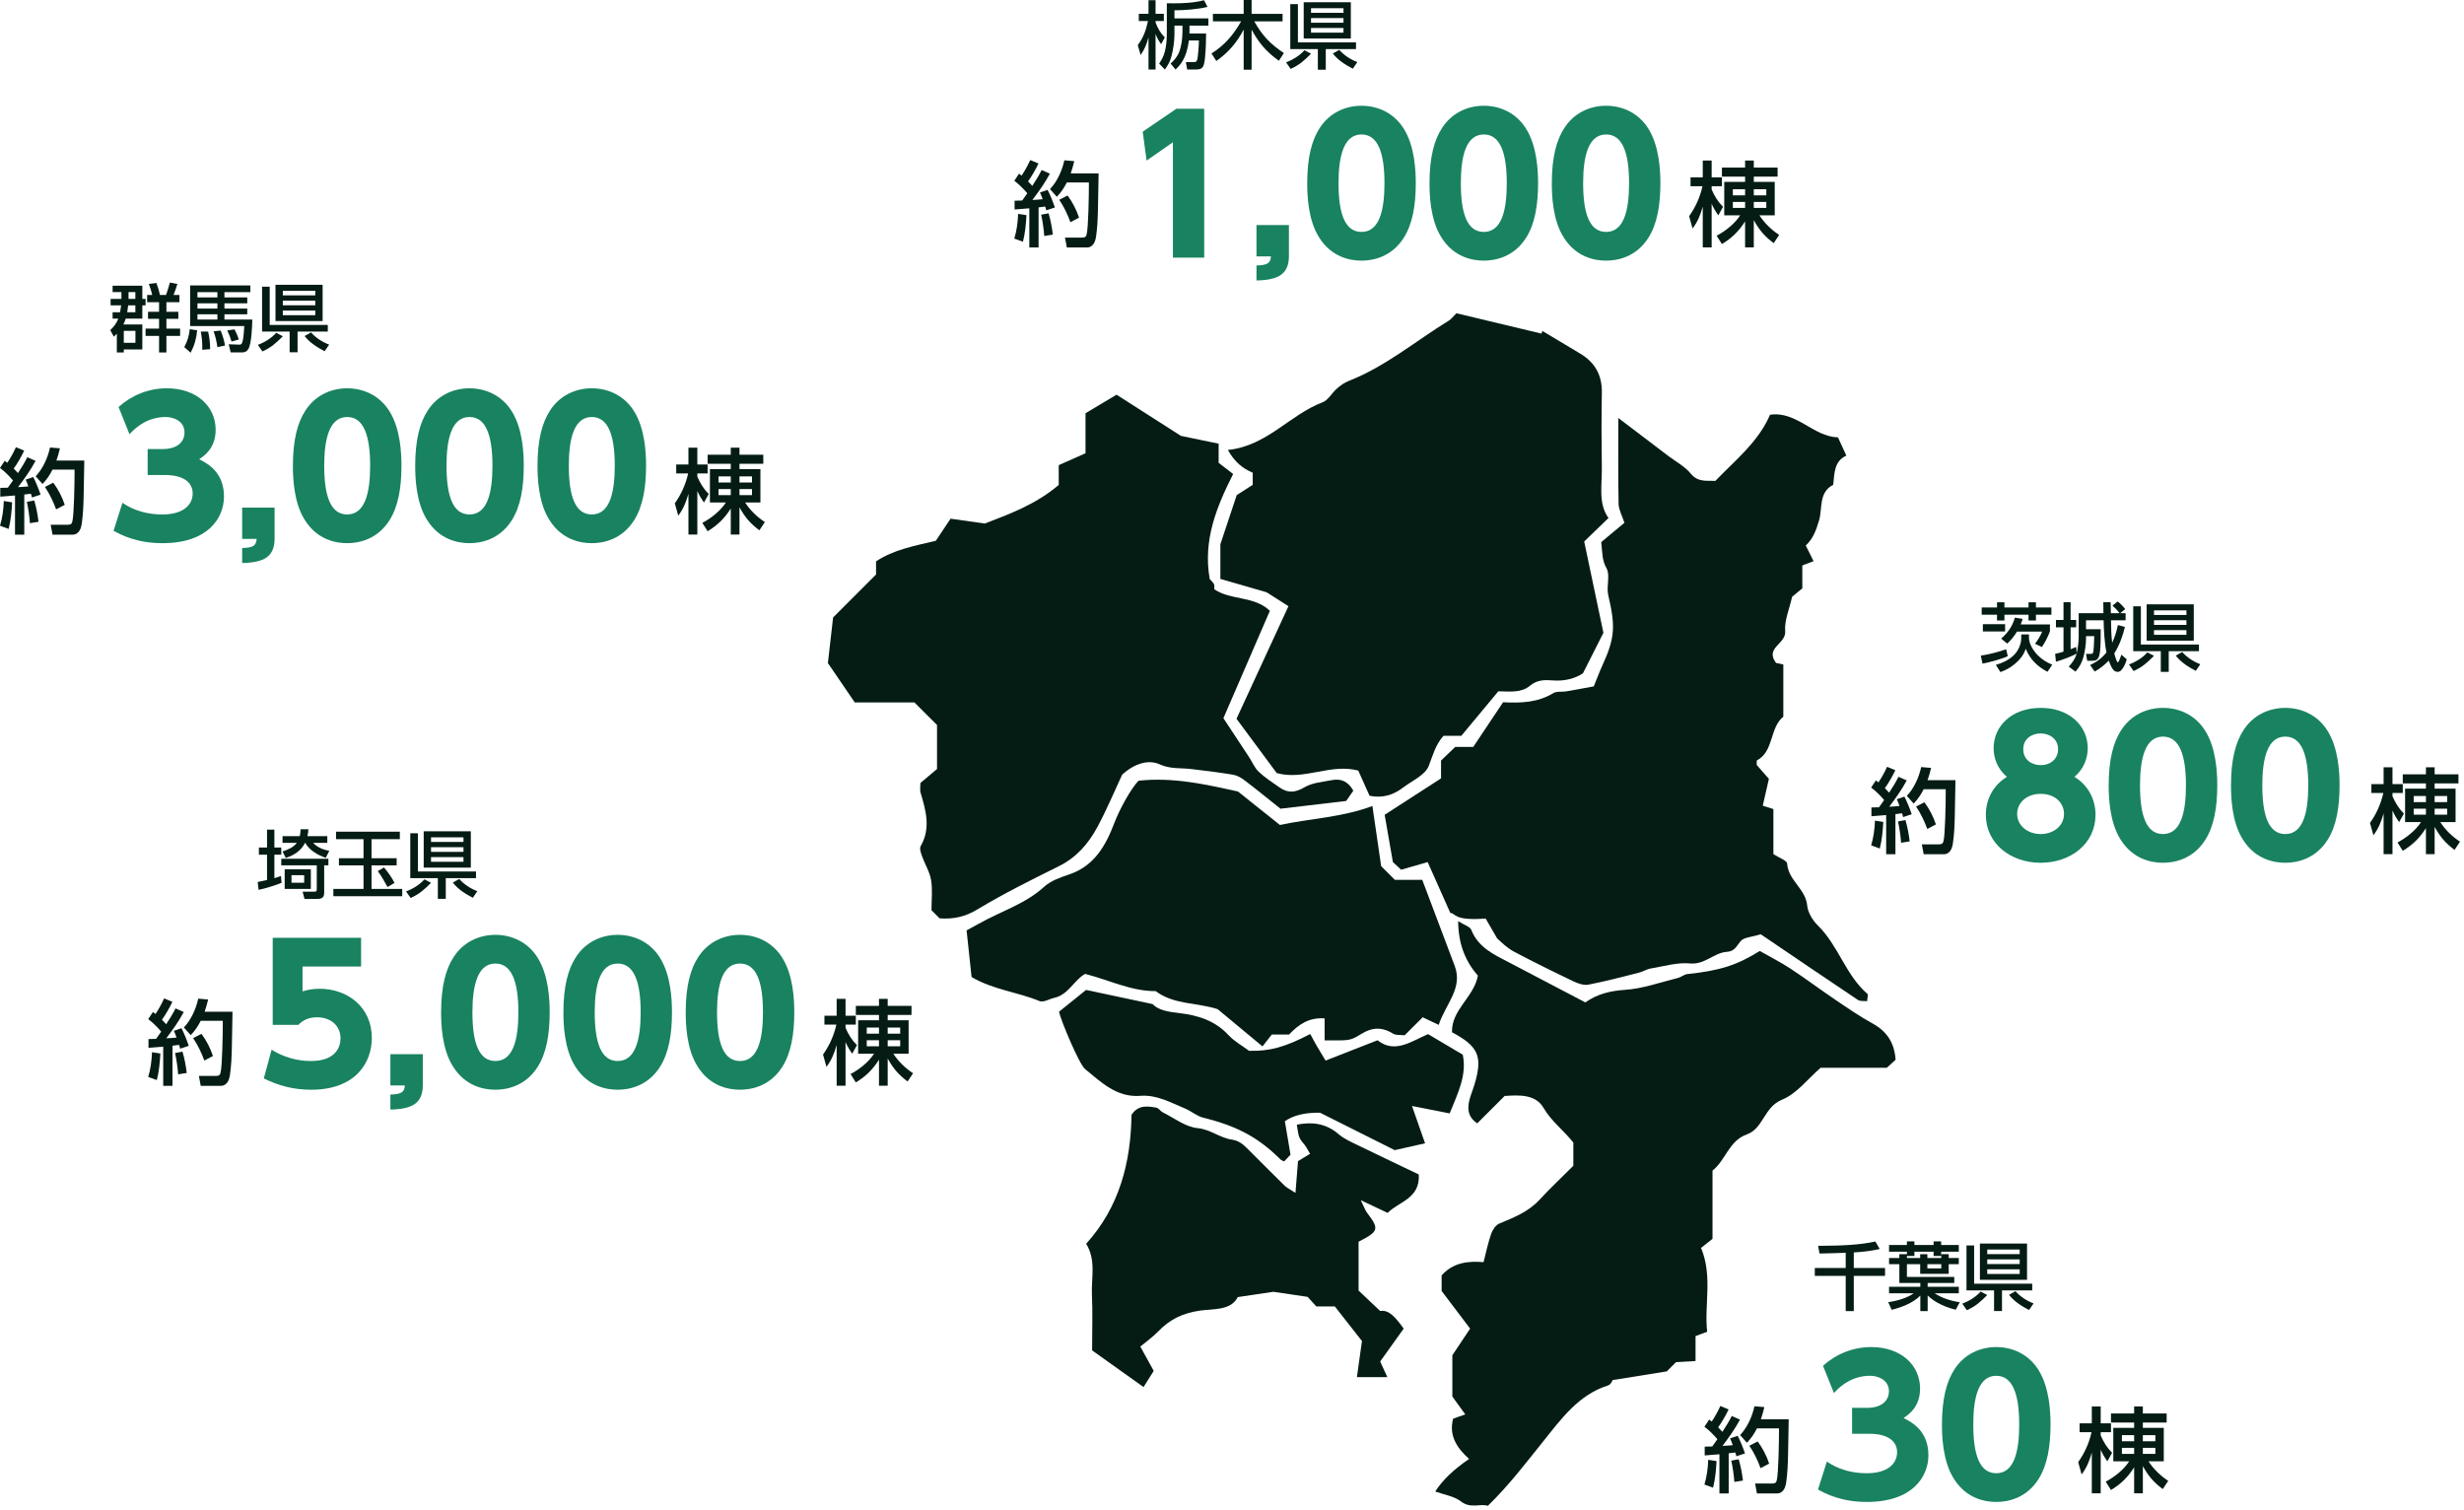
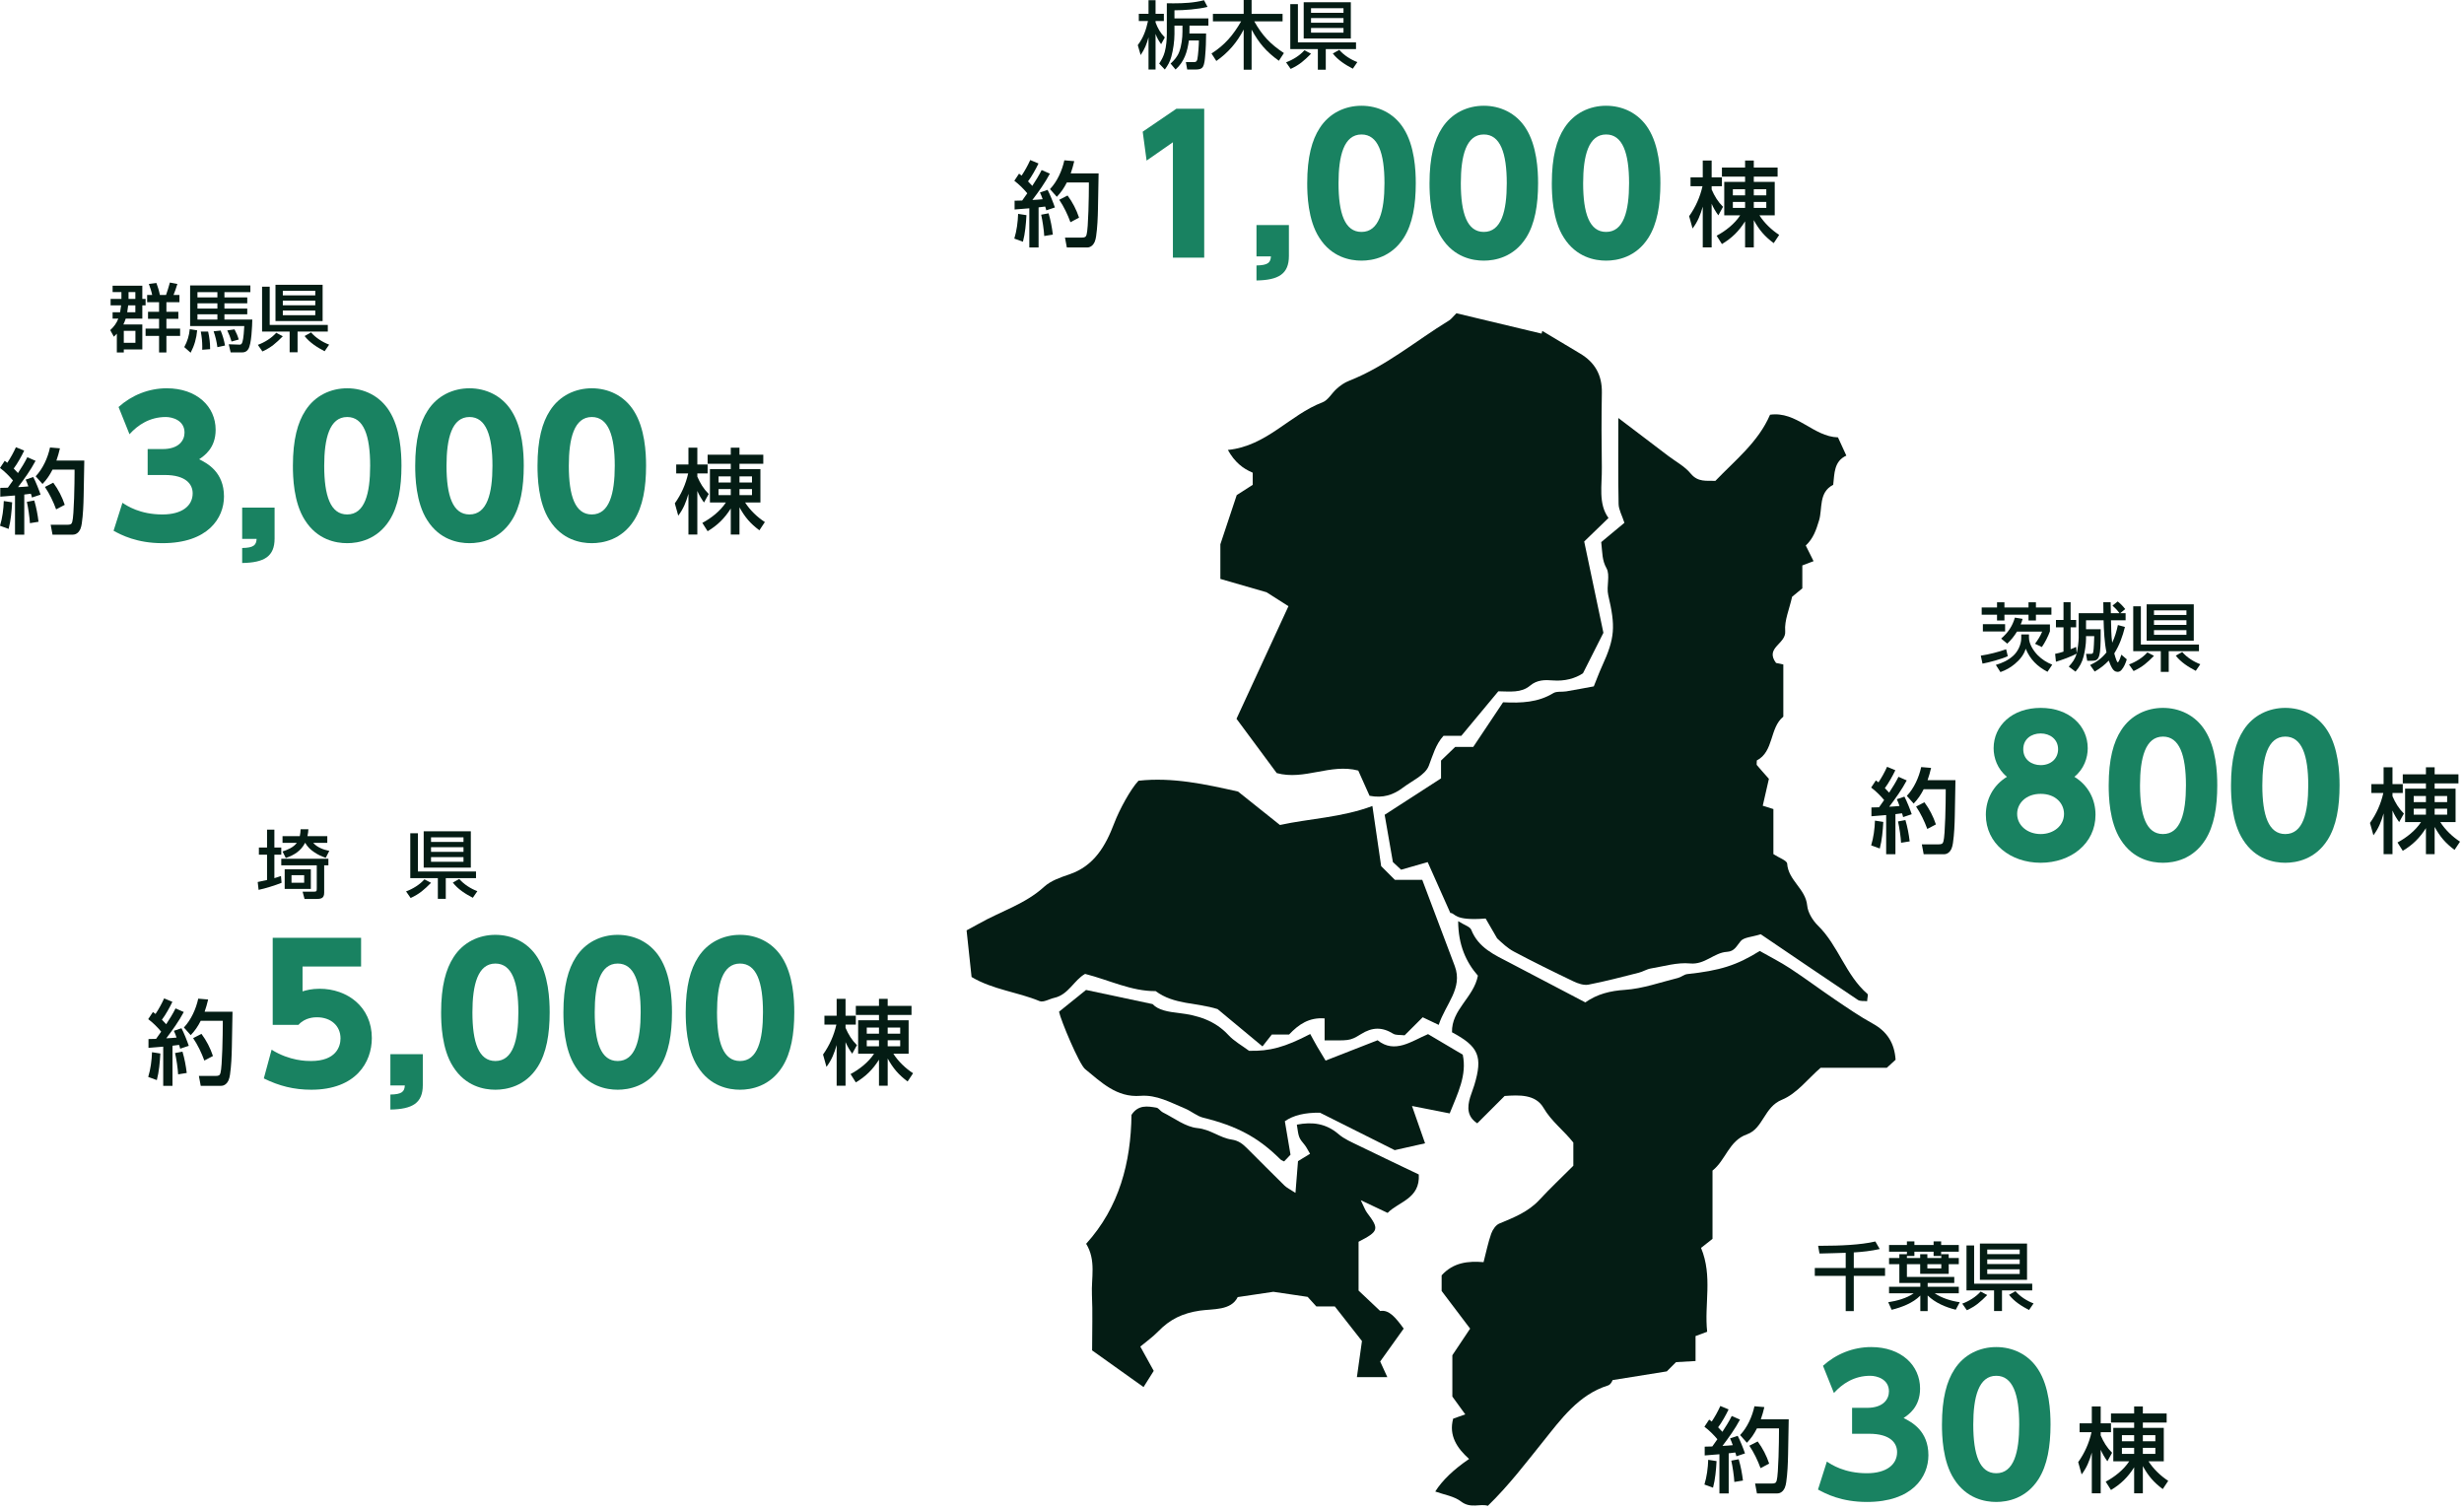
<svg xmlns="http://www.w3.org/2000/svg" width="532" height="326" viewBox="0 0 532 326" fill="none">
  <path d="M91.48 179.48H101.656V187.32H91.48V179.48ZM90.232 188.152H102.776V189.592H96.248V194.056H94.536V189.592H88.584V179.896H90.232V188.152ZM100.072 180.776H93.064V181.768H100.072V180.776ZM100.072 182.904H93.064V183.912H100.072V182.904ZM100.072 185.048H93.064V186.056H100.072V185.048ZM102.088 193.832C100.488 193 98.888 191.992 97.768 190.552L99.16 189.768C100.152 190.92 101.624 191.864 103.064 192.408L102.088 193.832ZM88.664 193.88L87.672 192.456C89.112 191.928 90.632 191 91.64 189.848L93.064 190.6C91.576 192.088 90.6 192.984 88.664 193.88Z" fill="#041C14" />
-   <path d="M72.553 179.56H86.329V181.176H80.217V185.288H85.641V186.84H80.217V191.912H86.841V193.496H71.977V191.912H78.489V186.84H73.177V185.288H78.489V181.176H72.553V179.56ZM82.905 187.288C83.577 188.024 84.777 189.72 85.177 190.616L83.673 191.512C83.017 190.344 82.377 189.144 81.561 188.072L82.905 187.288Z" fill="#041C14" />
  <path d="M64.089 181.976H61.001V180.52H64.729C64.841 179.976 64.889 179.576 64.905 179.032H66.585C66.553 179.576 66.505 179.976 66.377 180.52H70.665V181.976H67.625C68.489 182.952 69.849 183.464 71.097 183.704L70.329 185.208C69.385 184.872 68.633 184.536 67.801 183.96C66.953 183.384 66.425 182.856 65.897 181.976H65.865C64.985 183.704 63.497 184.632 61.705 185.24L61.001 183.832C62.121 183.464 63.353 182.952 64.089 181.976ZM57.657 189.992V184.52H55.897V182.984H57.657V179.128H59.241V182.984H60.729V184.52H59.241V189.592C59.721 189.448 60.201 189.304 60.665 189.128L60.793 190.6C59.449 191.144 57.241 191.832 55.833 192.12L55.641 190.424C56.313 190.296 56.985 190.152 57.657 189.992ZM70.905 185.4V186.824H69.993V192.744C69.993 194.008 69.241 194.088 68.201 194.088H65.753L65.337 192.52H67.561C68.361 192.504 68.393 192.488 68.393 191.768V186.824H60.729V185.4H70.905ZM61.465 191.912V187.672H67.113V191.912H61.465ZM65.673 188.952H62.937V190.584H65.673V188.952Z" fill="#041C14" />
  <path d="M427.48 268.48H437.656V276.32H427.48V268.48ZM426.232 277.152H438.776V278.592H432.248V283.056H430.536V278.592H424.584V268.896H426.232V277.152ZM436.072 269.776H429.064V270.768H436.072V269.776ZM436.072 271.904H429.064V272.912H436.072V271.904ZM436.072 274.048H429.064V275.056H436.072V274.048ZM438.088 282.832C436.488 282 434.888 280.992 433.768 279.552L435.16 278.768C436.152 279.92 437.624 280.864 439.064 281.408L438.088 282.832ZM424.664 282.88L423.672 281.456C425.112 280.928 426.632 280 427.64 278.848L429.064 279.6C427.576 281.088 426.6 281.984 424.664 282.88Z" fill="#041C14" />
  <path d="M411.719 270.784V270.24H407.864V268.8H411.719V268.016H413.336V268.8H417.48V268.016H419.112V268.8H422.92V270.24H419.112V271.168H417.48V270.24H413.336V271.168H411.719V271.6H414.583V270.784H416.135V271.6H419.143V270.784H420.744V271.6H422.92V272.944H420.744V275.024H414.583V272.944H411.719V275.696H421.944V276.992H416.199V277.824H422.92V279.216H417.704C419.288 280.272 421.256 280.88 423.128 281.152L422.264 282.768C420.088 282.24 417.831 281.28 416.199 279.696V283.072H414.615V279.712C413.047 281.328 410.568 282.256 408.424 282.784L407.688 281.152C409.464 280.88 411.719 280.288 413.191 279.216H407.864V277.824H414.615V276.992H410.087V272.944H407.864V271.6H410.087V270.784H411.719ZM419.143 272.944H416.135V273.84H419.143V272.944Z" fill="#041C14" />
  <path d="M398.504 270.48C397.592 270.512 396.728 270.528 395.848 270.56C395.016 270.592 393.976 270.624 393.368 270.624H392.84L392.552 268.96C392.872 268.96 393.224 268.96 393.576 268.96C397.096 268.96 401.768 268.784 404.904 268.032L405.848 269.664C404.008 270.08 402.136 270.288 400.248 270.4V273.76H407V275.456H400.248V283.072H398.504V275.456H391.832V273.76H398.504V270.48Z" fill="#041C14" />
  <path d="M463.48 130.48H473.656V138.32H463.48V130.48ZM462.232 139.152H474.776V140.592H468.248V145.056H466.536V140.592H460.584V130.896H462.232V139.152ZM472.072 131.776H465.064V132.768H472.072V131.776ZM472.072 133.904H465.064V134.912H472.072V133.904ZM472.072 136.048H465.064V137.056H472.072V136.048ZM474.088 144.832C472.488 144 470.888 142.992 469.768 141.552L471.16 140.768C472.152 141.92 473.624 142.864 475.064 143.408L474.088 144.832ZM460.664 144.88L459.672 143.456C461.112 142.928 462.632 142 463.64 140.848L465.064 141.6C463.576 143.088 462.6 143.984 460.664 144.88Z" fill="#041C14" />
  <path d="M448.361 141.104C447.385 141.696 445.049 142.544 443.897 142.864L443.721 141.168C444.377 141.04 444.889 140.896 445.529 140.688V135.44H443.897V133.856H445.529V130.016H447.065V133.856H448.265V135.44H447.065V140.16C447.481 140.016 447.881 139.856 448.265 139.664L448.377 141.04C448.585 140.256 448.809 138.48 448.809 137.68V132.384H454.153C454.137 131.6 454.121 130.816 454.121 130.016H455.705C455.705 130.816 455.737 131.6 455.753 132.384H457.609C457.081 131.664 456.761 131.344 456.105 130.752L457.225 129.856C457.849 130.32 458.377 130.896 458.857 131.504L457.785 132.384H458.937V133.92H455.785C455.833 135.536 455.817 137.168 456.041 138.768C456.633 137.504 456.985 136.304 457.273 134.944L458.793 135.36C458.297 137.36 457.609 139.312 456.489 141.072C456.809 142.24 457.081 142.992 457.241 142.992C457.497 142.992 457.945 141.6 458.025 141.344L459.193 142.352C458.937 143.168 458.617 144 458.041 144.656C457.817 144.912 457.545 145.056 457.209 145.056C456.665 145.056 456.329 144.736 456.057 144.304C455.737 143.776 455.513 143.2 455.305 142.624C454.313 143.632 453.497 144.272 452.265 144.992L451.273 143.584C452.729 142.896 453.801 142.112 454.809 140.848C454.377 138.864 454.233 135.968 454.185 133.92H450.393V135.856H453.561C453.561 137.264 453.577 139.392 453.401 140.752C453.337 141.216 453.241 141.744 452.985 142.144C452.649 142.656 452.153 142.656 451.593 142.656H450.649L450.393 141.168H451.433C451.753 141.168 451.865 141.104 451.945 140.8C452.089 140.256 452.137 138.032 452.169 137.344H450.393V137.968C450.393 139.04 450.153 140.608 449.881 141.664C449.561 142.96 449.001 144.016 448.121 145.008L446.665 143.92C447.465 143.04 448.041 142.272 448.361 141.104Z" fill="#041C14" />
  <path d="M431.176 130.032H432.776V131.152H437.976V130.032H439.576V131.152H442.92V132.72H439.576V133.968H437.976V132.72H432.776V133.968H431.176V132.72H427.864V131.152H431.176V130.032ZM436.28 134.816H442.6V136.304C442.232 137.344 441.496 138.8 440.856 139.696L439.384 138.992C439.976 138.176 440.552 137.312 440.92 136.368H435.48C434.888 137.344 434.216 138.176 433.384 138.96L432.072 137.872C433.544 136.576 434.488 135.232 435.032 133.344L436.696 133.616C436.584 134.032 436.456 134.432 436.28 134.816ZM428.12 134.752H432.92V136.336H428.12V134.752ZM442.072 145.04C439.864 143.888 438.328 142.368 437.368 140.064C436.968 141.408 436.072 142.464 435 143.36C434.04 144.16 433.096 144.672 431.912 145.104L430.92 143.552C432.312 143.136 433.512 142.608 434.632 141.616C435.672 140.704 436.408 139.152 436.408 137.76V136.976H438.072V137.664C438.072 139.024 439.032 140.512 439.96 141.456C440.888 142.384 441.88 143.008 443.096 143.504L442.072 145.04ZM428.04 143.28L427.672 141.552C429.416 141.296 431.48 140.768 433.144 140.176L433.496 141.664C432.36 142.24 429.336 143.056 428.04 143.28Z" fill="#041C14" />
  <path d="M59.48 61.48H69.656V69.32H59.48V61.48ZM58.232 70.152H70.776V71.592H64.248V76.056H62.536V71.592H56.584V61.896H58.232V70.152ZM68.072 62.776H61.064V63.768H68.072V62.776ZM68.072 64.904H61.064V65.912H68.072V64.904ZM68.072 67.048H61.064V68.056H68.072V67.048ZM70.088 75.832C68.488 75 66.888 73.992 65.768 72.552L67.16 71.768C68.152 72.92 69.624 73.864 71.064 74.408L70.088 75.832ZM56.664 75.88L55.672 74.456C57.112 73.928 58.632 73 59.64 71.848L61.064 72.6C59.576 74.088 58.6 74.984 56.664 75.88Z" fill="#041C14" />
  <path d="M54.057 63.08H48.457V64.216H53.385V65.48H48.457V66.616H53.385V67.848H48.457V68.984H54.473C54.441 70.392 54.313 74.312 53.593 75.4C53.273 75.896 52.841 76.088 52.265 76.088H49.801L49.385 74.328L51.705 74.408C51.721 74.408 51.737 74.408 51.753 74.408C52.041 74.408 52.201 74.264 52.345 73.832C52.585 73.08 52.697 71.24 52.745 70.392H41.049V61.624H54.057V63.08ZM46.937 63.08H42.633V64.216H46.937V63.08ZM46.937 65.48H42.633V66.616H46.937V65.48ZM46.937 67.848H42.633V68.984H46.937V67.848ZM42.569 71.32C42.409 73.064 41.977 74.6 41.161 76.152L39.785 74.936C40.457 73.704 40.841 72.456 40.969 71.064L42.569 71.32ZM50.633 71.112C51.033 71.848 51.305 72.488 51.545 73.304L49.993 73.736C49.753 72.888 49.449 72.136 49.065 71.336L50.633 71.112ZM47.641 71.368C48.089 72.44 48.377 73.464 48.585 74.6L46.937 74.952C46.777 73.768 46.521 72.648 46.121 71.528L47.641 71.368ZM44.937 71.592C45.225 72.872 45.369 74.088 45.369 75.384L43.657 75.512C43.673 75.256 43.673 75.08 43.673 74.856C43.673 73.752 43.561 72.696 43.353 71.592H44.937Z" fill="#041C14" />
  <path d="M31.769 63.688H32.857C32.713 62.936 32.409 62.024 32.137 61.304L33.769 61.096C34.089 61.96 34.345 62.776 34.521 63.688H35.849C36.153 62.808 36.441 61.912 36.681 61L38.297 61.304C38.105 61.944 37.721 63.096 37.465 63.688H38.745V65.24H35.929V67.32H38.505V68.84H35.929V70.952H38.889V72.52H35.929V76.104H34.345V72.52H31.433V70.952H34.345V68.84H31.961V67.32H34.345V65.24H31.769V63.688ZM26.217 63.064H24.313V61.688H30.729V64.536H31.433V65.928H30.729V68.792H27.145C27.001 69.24 26.841 69.624 26.633 70.056H30.729V75.448H26.729V76.104H25.225V72.04C25.017 72.264 24.793 72.488 24.585 72.696L23.801 71.272C24.585 70.552 25.161 69.8 25.545 68.792H24.313V67.416H25.929C26.025 66.92 26.089 66.424 26.153 65.928H23.881V64.536H26.217V63.064ZM27.753 63.064V64.536H29.225V63.064H27.753ZM27.673 65.928C27.609 66.424 27.545 66.92 27.465 67.416H29.225V65.928H27.673ZM29.241 71.432H26.729V74.008H29.241V71.432Z" fill="#041C14" />
  <path d="M281.48 0.48H291.656V8.32H281.48V0.48ZM280.232 9.152H292.776V10.592H286.248V15.056H284.536V10.592H278.584V0.896H280.232V9.152ZM290.072 1.776H283.064V2.768H290.072V1.776ZM290.072 3.904H283.064V4.912H290.072V3.904ZM290.072 6.048H283.064V7.056H290.072V6.048ZM292.088 14.832C290.488 14 288.888 12.992 287.768 11.552L289.16 10.768C290.152 11.92 291.624 12.864 293.064 13.408L292.088 14.832ZM278.664 14.88L277.672 13.456C279.112 12.928 280.632 12 281.64 10.848L283.064 11.6C281.576 13.088 280.6 13.984 278.664 14.88Z" fill="#041C14" />
  <path d="M267.976 4.608H261.88V2.992H268.52V0H270.232V2.992H276.92V4.608H270.808C272.536 7.696 274.28 9.52 277.208 11.456L276.12 13.12C273.4 11.168 271.832 9.328 270.232 6.4V15.056H268.52V6.384C267.064 9.184 265.208 11.344 262.616 13.168L261.576 11.552C264.472 9.696 266.264 7.568 267.976 4.608Z" fill="#041C14" />
-   <path d="M256.808 7.232H260.408C260.392 8.848 260.36 10.48 260.2 12.096C260.136 12.816 260.072 13.792 259.72 14.416C259.384 14.976 258.68 15.008 258.104 15.008H256.328L256.04 13.408H257.88C258.264 13.408 258.44 13.152 258.52 12.784C258.696 11.92 258.856 9.616 258.856 8.736H256.696C256.344 11.2 255.72 13.296 253.816 15.008L252.744 13.728C253.56 12.976 254.232 12.208 254.616 11.168C255.096 9.888 255.304 8.208 255.304 6.832V5.536H253.576V7.376C253.576 8.848 253.304 10.784 252.904 12.224C252.616 13.296 252.152 14.128 251.496 15.008L250.28 13.728C250.808 12.912 251.224 12.16 251.48 11.216C251.8 10.032 251.928 8.592 251.928 7.36V0.704C252.408 0.704 252.872 0.72 253.352 0.72C255.56 0.72 257.816 0.608 259.96 0.048L260.712 1.488C258.664 2 255.704 2.224 253.576 2.224V3.968H260.904V5.536H256.824V6.848C256.824 6.976 256.808 7.104 256.808 7.232ZM247.864 4.544H245.88V2.976H247.976V0.048H249.496V2.976H251.288V4.544H249.496V4.848C249.976 6.128 250.52 7.104 251.496 8.08L250.696 9.536C250.104 8.672 249.88 8.32 249.496 7.328V15.008H247.976V8.048C247.56 9.584 247.16 10.56 246.28 11.888L245.656 9.744C246.872 8.128 247.432 6.512 247.864 4.544Z" fill="#041C14" />
+   <path d="M256.808 7.232H260.408C260.392 8.848 260.36 10.48 260.2 12.096C260.136 12.816 260.072 13.792 259.72 14.416C259.384 14.976 258.68 15.008 258.104 15.008H256.328L256.04 13.408H257.88C258.264 13.408 258.44 13.152 258.52 12.784C258.696 11.92 258.856 9.616 258.856 8.736H256.696C256.344 11.2 255.72 13.296 253.816 15.008L252.744 13.728C253.56 12.976 254.232 12.208 254.616 11.168C255.096 9.888 255.304 8.208 255.304 6.832V5.536H253.576V7.376C253.576 8.848 253.304 10.784 252.904 12.224C252.616 13.296 252.152 14.128 251.496 15.008L250.28 13.728C250.808 12.912 251.224 12.16 251.48 11.216C251.8 10.032 251.928 8.592 251.928 7.36V0.704C252.408 0.704 252.872 0.72 253.352 0.72C255.56 0.72 257.816 0.608 259.96 0.048L260.712 1.488C258.664 2 255.704 2.224 253.576 2.224V3.968H260.904V5.536H256.824C256.824 6.976 256.808 7.104 256.808 7.232ZM247.864 4.544H245.88V2.976H247.976V0.048H249.496V2.976H251.288V4.544H249.496V4.848C249.976 6.128 250.52 7.104 251.496 8.08L250.696 9.536C250.104 8.672 249.88 8.32 249.496 7.328V15.008H247.976V8.048C247.56 9.584 247.16 10.56 246.28 11.888L245.656 9.744C246.872 8.128 247.432 6.512 247.864 4.544Z" fill="#041C14" />
  <path d="M188.721 227.492H185.281V220.272H189.781V219.132H184.781V217.172H189.781V215.652H191.661V217.172H196.801V219.132H191.661V220.272H196.181V227.492H192.881C193.921 229.132 195.521 230.672 197.141 231.712L195.961 233.492C194.001 232.032 192.841 230.672 191.661 228.532V234.412H189.781V228.792C188.441 230.912 186.921 232.412 184.781 233.692L183.641 231.892C185.561 230.872 187.521 229.332 188.721 227.492ZM180.581 221.212H178.001V219.292H180.641V215.652H182.561V219.292H184.781V221.212H182.561V221.912C183.201 223.372 183.881 224.512 185.021 225.652L184.001 227.492C183.441 226.712 182.941 225.892 182.561 224.992V234.412H180.641V225.612C180.141 227.372 179.561 228.852 178.441 230.332L177.701 227.672C179.081 225.732 180.061 223.552 180.581 221.212ZM189.781 221.852H187.141V223.172H189.781V221.852ZM194.361 221.852H191.661V223.172H194.361V221.852ZM189.781 224.592H187.141V225.892H189.781V224.592ZM194.361 224.592H191.661V225.892H194.361V224.592Z" fill="#041C14" />
  <path d="M459.721 315.492H456.281V308.272H460.781V307.132H455.781V305.172H460.781V303.652H462.661V305.172H467.801V307.132H462.661V308.272H467.181V315.492H463.881C464.921 317.132 466.521 318.672 468.141 319.712L466.961 321.492C465.001 320.032 463.841 318.672 462.661 316.532V322.412H460.781V316.792C459.441 318.912 457.921 320.412 455.781 321.692L454.641 319.892C456.561 318.872 458.521 317.332 459.721 315.492ZM451.581 309.212H449.001V307.292H451.641V303.652H453.561V307.292H455.781V309.212H453.561V309.912C454.201 311.372 454.881 312.512 456.021 313.652L455.001 315.492C454.441 314.712 453.941 313.892 453.561 312.992V322.412H451.641V313.612C451.141 315.372 450.561 316.852 449.441 318.332L448.701 315.672C450.081 313.732 451.061 311.552 451.581 309.212ZM460.781 309.852H458.141V311.172H460.781V309.852ZM465.361 309.852H462.661V311.172H465.361V309.852ZM460.781 312.592H458.141V313.892H460.781V312.592ZM465.361 312.592H462.661V313.892H465.361V312.592Z" fill="#041C14" />
  <path d="M493.413 186.272C490.973 186.272 486.973 185.552 484.293 181.312C481.813 177.472 481.693 171.912 481.693 169.552C481.693 163.872 482.733 160.192 484.373 157.672C486.453 154.392 489.893 152.832 493.413 152.832C496.893 152.832 500.373 154.352 502.493 157.712C504.893 161.472 505.133 166.752 505.133 169.552C505.133 174.232 504.453 178.352 502.533 181.352C499.853 185.552 495.813 186.272 493.413 186.272ZM493.413 180.072C497.213 180.072 498.373 175.552 498.373 169.552C498.373 163.032 496.973 159.032 493.413 159.032C489.613 159.032 488.453 163.632 488.453 169.552C488.453 176.072 489.813 180.072 493.413 180.072Z" fill="#198261" />
  <path d="M467.007 186.272C464.567 186.272 460.567 185.552 457.887 181.312C455.407 177.472 455.287 171.912 455.287 169.552C455.287 163.872 456.327 160.192 457.967 157.672C460.047 154.392 463.487 152.832 467.007 152.832C470.487 152.832 473.967 154.352 476.087 157.712C478.487 161.472 478.727 166.752 478.727 169.552C478.727 174.232 478.047 178.352 476.127 181.352C473.447 185.552 469.407 186.272 467.007 186.272ZM467.007 180.072C470.807 180.072 471.967 175.552 471.967 169.552C471.967 163.032 470.567 159.032 467.007 159.032C463.207 159.032 462.047 163.632 462.047 169.552C462.047 176.072 463.407 180.072 467.007 180.072Z" fill="#198261" />
  <path d="M447.88 167.712C450.88 169.552 452.44 172.592 452.44 175.912C452.44 182.152 447.08 186.272 440.6 186.272C434.12 186.272 428.76 182.152 428.76 175.912C428.76 172.592 430.32 169.552 433.32 167.712C431.24 166.032 430.44 163.592 430.44 161.552C430.44 156.672 434.44 152.832 440.6 152.832C446.72 152.832 450.76 156.632 450.76 161.552C450.76 163.592 449.96 166.032 447.88 167.712ZM440.6 180.072C443.36 180.072 445.64 178.312 445.64 175.712C445.64 173.512 443.88 171.392 440.6 171.392C437.44 171.392 435.52 173.432 435.52 175.712C435.52 178.232 437.76 180.072 440.6 180.072ZM440.6 165.192C442.84 165.192 444.36 163.752 444.36 161.752C444.36 159.592 442.6 158.352 440.6 158.352C438.6 158.352 436.84 159.552 436.84 161.752C436.84 164.032 438.68 165.192 440.6 165.192Z" fill="#198261" />
  <path d="M522.721 177.492H519.281V170.272H523.781V169.132H518.781V167.172H523.781V165.652H525.661V167.172H530.801V169.132H525.661V170.272H530.181V177.492H526.881C527.921 179.132 529.521 180.672 531.141 181.712L529.961 183.492C528.001 182.032 526.841 180.672 525.661 178.532V184.412H523.781V178.792C522.441 180.912 520.921 182.412 518.781 183.692L517.641 181.892C519.561 180.872 521.521 179.332 522.721 177.492ZM514.581 171.212H512.001V169.292H514.641V165.652H516.561V169.292H518.781V171.212H516.561V171.912C517.201 173.372 517.881 174.512 519.021 175.652L518.001 177.492C517.441 176.712 516.941 175.892 516.561 174.992V184.412H514.641V175.612C514.141 177.372 513.561 178.852 512.441 180.332L511.701 177.672C513.081 175.732 514.061 173.552 514.581 171.212ZM523.781 171.852H521.141V173.172H523.781V171.852ZM528.361 171.852H525.661V173.172H528.361V171.852ZM523.781 174.592H521.141V175.892H523.781V174.592ZM528.361 174.592H525.661V175.892H528.361V174.592Z" fill="#041C14" />
  <path d="M156.721 108.492H153.281V101.272H157.781V100.132H152.781V98.172H157.781V96.652H159.661V98.172H164.801V100.132H159.661V101.272H164.181V108.492H160.881C161.921 110.132 163.521 111.672 165.141 112.712L163.961 114.492C162.001 113.032 160.841 111.672 159.661 109.532V115.412H157.781V109.792C156.441 111.912 154.921 113.412 152.781 114.692L151.641 112.892C153.561 111.872 155.521 110.332 156.721 108.492ZM148.581 102.212H146.001V100.292H148.641V96.652H150.561V100.292H152.781V102.212H150.561V102.912C151.201 104.372 151.881 105.512 153.021 106.652L152.001 108.492C151.441 107.712 150.941 106.892 150.561 105.992V115.412H148.641V106.612C148.141 108.372 147.561 109.852 146.441 111.332L145.701 108.672C147.081 106.732 148.061 104.552 148.581 102.212ZM157.781 102.852H155.141V104.172H157.781V102.852ZM162.361 102.852H159.661V104.172H162.361V102.852ZM157.781 105.592H155.141V106.892H157.781V105.592ZM162.361 105.592H159.661V106.892H162.361V105.592Z" fill="#041C14" />
  <path d="M375.721 46.492H372.281V39.272H376.781V38.132H371.781V36.172H376.781V34.652H378.661V36.172H383.801V38.132H378.661V39.272H383.181V46.492H379.881C380.921 48.132 382.521 49.672 384.141 50.712L382.961 52.492C381.001 51.032 379.841 49.672 378.661 47.532V53.412H376.781V47.792C375.441 49.912 373.921 51.412 371.781 52.692L370.641 50.892C372.561 49.872 374.521 48.332 375.721 46.492ZM367.581 40.212H365.001V38.292H367.641V34.652H369.561V38.292H371.781V40.212H369.561V40.912C370.201 42.372 370.881 43.512 372.021 44.652L371.001 46.492C370.441 45.712 369.941 44.892 369.561 43.992V53.412H367.641V44.612C367.141 46.372 366.561 47.852 365.441 49.332L364.701 46.672C366.081 44.732 367.061 42.552 367.581 40.212ZM376.781 40.852H374.141V42.172H376.781V40.852ZM381.361 40.852H378.661V42.172H381.361V40.852ZM376.781 43.592H374.141V44.892H376.781V43.592ZM381.361 43.592H378.661V44.892H381.361V43.592Z" fill="#041C14" />
  <path d="M221.8 41.732C220.98 40.752 220.04 39.812 219 39.032L220.02 37.492C220.2 37.632 220.38 37.772 220.58 37.912C221.32 36.792 221.88 35.772 222.44 34.552L224.22 35.292C223.7 36.412 222.7 38.192 221.96 39.152C222.26 39.452 222.58 39.812 222.88 40.132C223.62 38.992 224.3 37.932 224.9 36.712L226.68 37.492C225.62 39.492 224.26 41.372 222.9 43.172C223.64 43.132 224.38 43.092 225.12 43.012C224.94 42.472 224.78 42.072 224.54 41.552L226.18 40.992C226.64 41.812 227.46 43.872 227.76 44.792L225.9 45.412C225.84 45.132 225.76 44.852 225.66 44.592C225.2 44.652 224.72 44.712 224.24 44.772V53.432H222.24V44.972C221.18 45.052 220.12 45.152 219.06 45.232V43.332C219.6 43.312 220.16 43.312 220.7 43.292C221.08 42.772 221.44 42.252 221.8 41.732ZM231.18 37.432H237.2C237.16 39.972 237.1 42.512 237.06 45.052C237.02 47.052 236.94 49.052 236.66 51.012C236.62 51.372 236.48 51.932 236.34 52.252C236.04 52.912 235.48 53.432 234.72 53.432H230.34L229.94 51.292H233.58C234.18 51.292 234.46 51.192 234.6 50.672C235 49.312 235.1 41.972 235.1 40.152V39.392H230.34C229.72 40.612 229.12 41.492 228.18 42.492L226.7 40.832C228.26 39.192 229.32 36.832 229.8 34.612L231.94 34.792C231.72 35.692 231.5 36.552 231.18 37.432ZM230.5 42.212C231.58 43.672 232.4 45.252 232.98 46.992L231.12 47.972C230.52 46.332 229.68 44.572 228.7 43.132L230.5 42.212ZM227.32 50.652L225.46 50.952C225.4 49.712 225.08 47.572 224.8 46.352L226.4 46.052C226.86 47.632 227.12 49.032 227.32 50.652ZM220.86 52.192L219 51.512C219.52 49.812 219.76 47.952 219.82 46.172L221.62 46.452C221.52 48.312 221.34 50.392 220.86 52.192Z" fill="#041C14" />
  <path d="M2.8 103.732C1.98 102.752 1.04 101.812 0 101.032L1.02 99.492C1.2 99.632 1.38 99.772 1.58 99.912C2.32 98.792 2.88 97.772 3.44 96.552L5.22 97.292C4.7 98.412 3.7 100.192 2.96 101.152C3.26 101.452 3.58 101.812 3.88 102.132C4.62 100.992 5.3 99.932 5.9 98.712L7.68 99.492C6.62 101.492 5.26 103.372 3.9 105.172C4.64 105.132 5.38 105.092 6.12 105.012C5.94 104.472 5.78 104.072 5.54 103.552L7.18 102.992C7.64 103.812 8.46 105.872 8.76 106.792L6.9 107.412C6.84 107.132 6.76 106.852 6.66 106.592C6.2 106.652 5.72 106.712 5.24 106.772V115.432H3.24V106.972C2.18 107.052 1.12 107.152 0.06 107.232V105.332C0.6 105.312 1.16 105.312 1.7 105.292C2.08 104.772 2.44 104.252 2.8 103.732ZM12.18 99.432H18.2C18.16 101.972 18.1 104.512 18.06 107.052C18.02 109.052 17.94 111.052 17.66 113.012C17.62 113.372 17.48 113.932 17.34 114.252C17.04 114.912 16.48 115.432 15.72 115.432H11.34L10.94 113.292H14.58C15.18 113.292 15.46 113.192 15.6 112.672C16 111.312 16.1 103.972 16.1 102.152V101.392H11.34C10.72 102.612 10.12 103.492 9.18 104.492L7.7 102.832C9.26 101.192 10.32 98.832 10.8 96.612L12.94 96.792C12.72 97.692 12.5 98.552 12.18 99.432ZM11.5 104.212C12.58 105.672 13.4 107.252 13.98 108.992L12.12 109.972C11.52 108.332 10.68 106.572 9.7 105.132L11.5 104.212ZM8.32 112.652L6.46 112.952C6.4 111.712 6.08 109.572 5.8 108.352L7.4 108.052C7.86 109.632 8.12 111.032 8.32 112.652ZM1.86 114.192L0 113.512C0.52 111.812 0.76 109.952 0.82 108.172L2.62 108.452C2.52 110.312 2.34 112.392 1.86 114.192Z" fill="#041C14" />
  <path d="M34.8 222.732C33.98 221.752 33.04 220.812 32 220.032L33.02 218.492C33.2 218.632 33.38 218.772 33.58 218.912C34.32 217.792 34.88 216.772 35.44 215.552L37.22 216.292C36.7 217.412 35.7 219.192 34.96 220.152C35.26 220.452 35.58 220.812 35.88 221.132C36.62 219.992 37.3 218.932 37.9 217.712L39.68 218.492C38.62 220.492 37.26 222.372 35.9 224.172C36.64 224.132 37.38 224.092 38.12 224.012C37.94 223.472 37.78 223.072 37.54 222.552L39.18 221.992C39.64 222.812 40.46 224.872 40.76 225.792L38.9 226.412C38.84 226.132 38.76 225.852 38.66 225.592C38.2 225.652 37.72 225.712 37.24 225.772V234.432H35.24V225.972C34.18 226.052 33.12 226.152 32.06 226.232V224.332C32.6 224.312 33.16 224.312 33.7 224.292C34.08 223.772 34.44 223.252 34.8 222.732ZM44.18 218.432H50.2C50.16 220.972 50.1 223.512 50.06 226.052C50.02 228.052 49.94 230.052 49.66 232.012C49.62 232.372 49.48 232.932 49.34 233.252C49.04 233.912 48.48 234.432 47.72 234.432H43.34L42.94 232.292H46.58C47.18 232.292 47.46 232.192 47.6 231.672C48 230.312 48.1 222.972 48.1 221.152V220.392H43.34C42.72 221.612 42.12 222.492 41.18 223.492L39.7 221.832C41.26 220.192 42.32 217.832 42.8 215.612L44.94 215.792C44.72 216.692 44.5 217.552 44.18 218.432ZM43.5 223.212C44.58 224.672 45.4 226.252 45.98 227.992L44.12 228.972C43.52 227.332 42.68 225.572 41.7 224.132L43.5 223.212ZM40.32 231.652L38.46 231.952C38.4 230.712 38.08 228.572 37.8 227.352L39.4 227.052C39.86 228.632 40.12 230.032 40.32 231.652ZM33.86 233.192L32 232.512C32.52 230.812 32.76 228.952 32.82 227.172L34.62 227.452C34.52 229.312 34.34 231.392 33.86 233.192Z" fill="#041C14" />
  <path d="M370.8 310.732C369.98 309.752 369.04 308.812 368 308.032L369.02 306.492C369.2 306.632 369.38 306.772 369.58 306.912C370.32 305.792 370.88 304.772 371.44 303.552L373.22 304.292C372.7 305.412 371.7 307.192 370.96 308.152C371.26 308.452 371.58 308.812 371.88 309.132C372.62 307.992 373.3 306.932 373.9 305.712L375.68 306.492C374.62 308.492 373.26 310.372 371.9 312.172C372.64 312.132 373.38 312.092 374.12 312.012C373.94 311.472 373.78 311.072 373.54 310.552L375.18 309.992C375.64 310.812 376.46 312.872 376.76 313.792L374.9 314.412C374.84 314.132 374.76 313.852 374.66 313.592C374.2 313.652 373.72 313.712 373.24 313.772V322.432H371.24V313.972C370.18 314.052 369.12 314.152 368.06 314.232V312.332C368.6 312.312 369.16 312.312 369.7 312.292C370.08 311.772 370.44 311.252 370.8 310.732ZM380.18 306.432H386.2C386.16 308.972 386.1 311.512 386.06 314.052C386.02 316.052 385.94 318.052 385.66 320.012C385.62 320.372 385.48 320.932 385.34 321.252C385.04 321.912 384.48 322.432 383.72 322.432H379.34L378.94 320.292H382.58C383.18 320.292 383.46 320.192 383.6 319.672C384 318.312 384.1 310.972 384.1 309.152V308.392H379.34C378.72 309.612 378.12 310.492 377.18 311.492L375.7 309.832C377.26 308.192 378.32 305.832 378.8 303.612L380.94 303.792C380.72 304.692 380.5 305.552 380.18 306.432ZM379.5 311.212C380.58 312.672 381.4 314.252 381.98 315.992L380.12 316.972C379.52 315.332 378.68 313.572 377.7 312.132L379.5 311.212ZM376.32 319.652L374.46 319.952C374.4 318.712 374.08 316.572 373.8 315.352L375.4 315.052C375.86 316.632 376.12 318.032 376.32 319.652ZM369.86 321.192L368 320.512C368.52 318.812 368.76 316.952 368.82 315.172L370.62 315.452C370.52 317.312 370.34 319.392 369.86 321.192Z" fill="#041C14" />
  <path d="M406.8 172.732C405.98 171.752 405.04 170.812 404 170.032L405.02 168.492C405.2 168.632 405.38 168.772 405.58 168.912C406.32 167.792 406.88 166.772 407.44 165.552L409.22 166.292C408.7 167.412 407.7 169.192 406.96 170.152C407.26 170.452 407.58 170.812 407.88 171.132C408.62 169.992 409.3 168.932 409.9 167.712L411.68 168.492C410.62 170.492 409.26 172.372 407.9 174.172C408.64 174.132 409.38 174.092 410.12 174.012C409.94 173.472 409.78 173.072 409.54 172.552L411.18 171.992C411.64 172.812 412.46 174.872 412.76 175.792L410.9 176.412C410.84 176.132 410.76 175.852 410.66 175.592C410.2 175.652 409.72 175.712 409.24 175.772V184.432H407.24V175.972C406.18 176.052 405.12 176.152 404.06 176.232V174.332C404.6 174.312 405.16 174.312 405.7 174.292C406.08 173.772 406.44 173.252 406.8 172.732ZM416.18 168.432H422.2C422.16 170.972 422.1 173.512 422.06 176.052C422.02 178.052 421.94 180.052 421.66 182.012C421.62 182.372 421.48 182.932 421.34 183.252C421.04 183.912 420.48 184.432 419.72 184.432H415.34L414.94 182.292H418.58C419.18 182.292 419.46 182.192 419.6 181.672C420 180.312 420.1 172.972 420.1 171.152V170.392H415.34C414.72 171.612 414.12 172.492 413.18 173.492L411.7 171.832C413.26 170.192 414.32 167.832 414.8 165.612L416.94 165.792C416.72 166.692 416.5 167.552 416.18 168.432ZM415.5 173.212C416.58 174.672 417.4 176.252 417.98 177.992L416.12 178.972C415.52 177.332 414.68 175.572 413.7 174.132L415.5 173.212ZM412.32 181.652L410.46 181.952C410.4 180.712 410.08 178.572 409.8 177.352L411.4 177.052C411.86 178.632 412.12 180.032 412.32 181.652ZM405.86 183.192L404 182.512C404.52 180.812 404.76 178.952 404.82 177.172L406.62 177.452C406.52 179.312 406.34 181.392 405.86 183.192Z" fill="#041C14" />
  <path d="M127.773 117.272C125.333 117.272 121.333 116.552 118.653 112.312C116.173 108.472 116.053 102.912 116.053 100.552C116.053 94.872 117.093 91.192 118.733 88.672C120.813 85.392 124.253 83.832 127.773 83.832C131.253 83.832 134.733 85.352 136.853 88.712C139.253 92.472 139.493 97.752 139.493 100.552C139.493 105.232 138.813 109.352 136.893 112.352C134.213 116.552 130.173 117.272 127.773 117.272ZM127.773 111.072C131.573 111.072 132.733 106.552 132.733 100.552C132.733 94.032 131.333 90.032 127.773 90.032C123.973 90.032 122.813 94.632 122.813 100.552C122.813 107.072 124.173 111.072 127.773 111.072Z" fill="#198261" />
  <path d="M101.366 117.272C98.927 117.272 94.927 116.552 92.246 112.312C89.766 108.472 89.647 102.912 89.647 100.552C89.647 94.872 90.686 91.192 92.326 88.672C94.406 85.392 97.847 83.832 101.366 83.832C104.846 83.832 108.326 85.352 110.446 88.712C112.846 92.472 113.086 97.752 113.086 100.552C113.086 105.232 112.406 109.352 110.486 112.352C107.806 116.552 103.766 117.272 101.366 117.272ZM101.366 111.072C105.166 111.072 106.326 106.552 106.326 100.552C106.326 94.032 104.926 90.032 101.366 90.032C97.567 90.032 96.406 94.632 96.406 100.552C96.406 107.072 97.766 111.072 101.366 111.072Z" fill="#198261" />
  <path d="M74.96 117.272C72.52 117.272 68.52 116.552 65.84 112.312C63.36 108.472 63.24 102.912 63.24 100.552C63.24 94.872 64.28 91.192 65.92 88.672C68 85.392 71.44 83.832 74.96 83.832C78.44 83.832 81.92 85.352 84.04 88.712C86.44 92.472 86.68 97.752 86.68 100.552C86.68 105.232 86 109.352 84.08 112.352C81.4 116.552 77.36 117.272 74.96 117.272ZM74.96 111.072C78.76 111.072 79.92 106.552 79.92 100.552C79.92 94.032 78.52 90.032 74.96 90.032C71.16 90.032 70 94.632 70 100.552C70 107.072 71.36 111.072 74.96 111.072Z" fill="#198261" />
  <path d="M52.287 109.592H59.287V116.272C59.287 120.152 57.047 121.472 52.287 121.552V118.312C54.807 118.272 55.327 117.672 55.407 116.352H52.287V109.592Z" fill="#198261" />
  <path d="M24.52 114.592L26.439 108.552C27.399 109.192 30.2 111.072 35.08 111.072C39.319 111.072 41.599 109.192 41.599 106.512C41.599 104.592 40.2 102.552 35.559 102.552H31.88V96.952H35.12C38.599 96.952 39.84 95.112 39.84 93.392C39.84 90.752 37.239 90.032 35.8 90.032C32.319 90.032 29.759 91.752 27.959 93.752L25.599 87.872C28.439 85.312 32.12 83.832 35.999 83.832C42.48 83.832 46.559 87.752 46.559 92.792C46.559 96.752 44.12 98.392 42.999 99.152C44.76 100.032 48.359 101.912 48.359 107.192C48.359 111.872 44.88 117.272 35.08 117.272C29.559 117.272 26.2 115.512 24.52 114.592Z" fill="#198261" />
  <path d="M346.773 56.272C344.333 56.272 340.333 55.552 337.653 51.312C335.173 47.472 335.053 41.912 335.053 39.552C335.053 33.872 336.093 30.192 337.733 27.672C339.813 24.392 343.253 22.832 346.773 22.832C350.253 22.832 353.733 24.352 355.853 27.712C358.253 31.472 358.493 36.752 358.493 39.552C358.493 44.232 357.813 48.352 355.893 51.352C353.213 55.552 349.173 56.272 346.773 56.272ZM346.773 50.072C350.573 50.072 351.733 45.552 351.733 39.552C351.733 33.032 350.333 29.032 346.773 29.032C342.973 29.032 341.813 33.632 341.813 39.552C341.813 46.072 343.173 50.072 346.773 50.072Z" fill="#198261" />
  <path d="M320.366 56.272C317.926 56.272 313.926 55.552 311.246 51.312C308.766 47.472 308.646 41.912 308.646 39.552C308.646 33.872 309.686 30.192 311.326 27.672C313.406 24.392 316.846 22.832 320.366 22.832C323.846 22.832 327.326 24.352 329.446 27.712C331.846 31.472 332.086 36.752 332.086 39.552C332.086 44.232 331.406 48.352 329.486 51.352C326.806 55.552 322.766 56.272 320.366 56.272ZM320.366 50.072C324.166 50.072 325.326 45.552 325.326 39.552C325.326 33.032 323.926 29.032 320.366 29.032C316.566 29.032 315.406 33.632 315.406 39.552C315.406 46.072 316.766 50.072 320.366 50.072Z" fill="#198261" />
  <path d="M293.96 56.272C291.52 56.272 287.52 55.552 284.84 51.312C282.36 47.472 282.24 41.912 282.24 39.552C282.24 33.872 283.28 30.192 284.92 27.672C287 24.392 290.44 22.832 293.96 22.832C297.44 22.832 300.92 24.352 303.04 27.712C305.44 31.472 305.68 36.752 305.68 39.552C305.68 44.232 305 48.352 303.08 51.352C300.4 55.552 296.36 56.272 293.96 56.272ZM293.96 50.072C297.76 50.072 298.92 45.552 298.92 39.552C298.92 33.032 297.52 29.032 293.96 29.032C290.16 29.032 289 33.632 289 39.552C289 46.072 290.36 50.072 293.96 50.072Z" fill="#198261" />
  <path d="M271.287 48.592H278.287V55.272C278.287 59.152 276.047 60.472 271.287 60.552V57.312C273.807 57.272 274.327 56.672 274.407 55.352H271.287V48.592Z" fill="#198261" />
  <path d="M246.721 28.432L254.001 23.472H260.001V55.632H253.241V30.712L247.561 34.672L246.721 28.432Z" fill="#198261" />
  <path d="M431.007 324.272C428.567 324.272 424.567 323.552 421.887 319.312C419.407 315.472 419.287 309.912 419.287 307.552C419.287 301.872 420.327 298.192 421.967 295.672C424.047 292.392 427.487 290.832 431.007 290.832C434.487 290.832 437.967 292.352 440.087 295.712C442.487 299.472 442.727 304.752 442.727 307.552C442.727 312.232 442.047 316.352 440.127 319.352C437.447 323.552 433.407 324.272 431.007 324.272ZM431.007 318.072C434.807 318.072 435.967 313.552 435.967 307.552C435.967 301.032 434.567 297.032 431.007 297.032C427.207 297.032 426.047 301.632 426.047 307.552C426.047 314.072 427.407 318.072 431.007 318.072Z" fill="#198261" />
  <path d="M392.52 321.592L394.44 315.552C395.4 316.192 398.2 318.072 403.08 318.072C407.32 318.072 409.6 316.192 409.6 313.512C409.6 311.592 408.2 309.552 403.56 309.552H399.88V303.952H403.12C406.6 303.952 407.84 302.112 407.84 300.392C407.84 297.752 405.24 297.032 403.8 297.032C400.32 297.032 397.76 298.752 395.96 300.752L393.6 294.872C396.44 292.312 400.12 290.832 404 290.832C410.48 290.832 414.56 294.752 414.56 299.792C414.56 303.752 412.12 305.392 411 306.152C412.76 307.032 416.36 308.912 416.36 314.192C416.36 318.872 412.88 324.272 403.08 324.272C397.56 324.272 394.2 322.512 392.52 321.592Z" fill="#198261" />
  <path d="M159.773 235.272C157.333 235.272 153.333 234.552 150.653 230.312C148.173 226.472 148.053 220.912 148.053 218.552C148.053 212.872 149.093 209.192 150.733 206.672C152.813 203.392 156.253 201.832 159.773 201.832C163.253 201.832 166.733 203.352 168.853 206.712C171.253 210.472 171.493 215.752 171.493 218.552C171.493 223.232 170.813 227.352 168.893 230.352C166.213 234.552 162.173 235.272 159.773 235.272ZM159.773 229.072C163.573 229.072 164.733 224.552 164.733 218.552C164.733 212.032 163.333 208.032 159.773 208.032C155.973 208.032 154.813 212.632 154.813 218.552C154.813 225.072 156.173 229.072 159.773 229.072Z" fill="#198261" />
  <path d="M133.366 235.272C130.926 235.272 126.926 234.552 124.246 230.312C121.766 226.472 121.646 220.912 121.646 218.552C121.646 212.872 122.686 209.192 124.326 206.672C126.406 203.392 129.846 201.832 133.366 201.832C136.846 201.832 140.326 203.352 142.446 206.712C144.846 210.472 145.086 215.752 145.086 218.552C145.086 223.232 144.406 227.352 142.486 230.352C139.806 234.552 135.766 235.272 133.366 235.272ZM133.366 229.072C137.166 229.072 138.326 224.552 138.326 218.552C138.326 212.032 136.926 208.032 133.366 208.032C129.566 208.032 128.406 212.632 128.406 218.552C128.406 225.072 129.766 229.072 133.366 229.072Z" fill="#198261" />
  <path d="M106.96 235.272C104.52 235.272 100.52 234.552 97.84 230.312C95.36 226.472 95.24 220.912 95.24 218.552C95.24 212.872 96.28 209.192 97.92 206.672C100 203.392 103.44 201.832 106.96 201.832C110.44 201.832 113.92 203.352 116.04 206.712C118.44 210.472 118.68 215.752 118.68 218.552C118.68 223.232 118 227.352 116.08 230.352C113.4 234.552 109.36 235.272 106.96 235.272ZM106.96 229.072C110.76 229.072 111.92 224.552 111.92 218.552C111.92 212.032 110.52 208.032 106.96 208.032C103.16 208.032 102 212.632 102 218.552C102 225.072 103.36 229.072 106.96 229.072Z" fill="#198261" />
  <path d="M84.287 227.592H91.287V234.272C91.287 238.152 89.047 239.472 84.287 239.552V236.312C86.807 236.272 87.327 235.672 87.407 234.352H84.287V227.592Z" fill="#198261" />
  <path d="M77.961 202.472V208.672H65.321V214.032C66.161 213.792 67.281 213.472 69.001 213.472C74.961 213.472 80.281 217.352 80.281 224.112C80.281 229.352 76.841 235.272 67.201 235.272C63.481 235.272 60.281 234.472 56.961 232.832L58.641 226.632C62.561 229.072 66.201 229.072 67.161 229.072C72.561 229.072 73.521 225.952 73.521 224.192C73.521 221.432 71.401 219.632 68.441 219.632C67.961 219.632 65.881 219.632 64.441 221.272H58.881V202.472H77.961Z" fill="#198261" />
  <path d="M320.762 198.31C313.712 198.867 314.319 197.113 313.141 197.113C311.536 193.508 309.963 189.981 308.248 186.13C306.436 186.649 304.676 187.153 302.511 187.771C301.915 187.214 301.231 186.58 300.737 186.116C300.144 182.713 299.593 179.535 298.961 175.914C303.027 173.288 307.125 170.64 311.133 168.05V164.208C312.115 163.262 313.119 162.296 314.194 161.259H318.089C320.172 158.143 322.375 154.844 324.527 151.622C328.504 151.818 332.081 151.653 335.361 149.653C336.103 149.2 337.239 149.424 338.18 149.264C340.204 148.922 342.218 148.533 344.115 148.188C344.777 146.561 345.279 145.174 345.895 143.836C348.7 137.729 348.826 135.272 347.232 128.478C346.791 126.597 347.707 124.192 346.854 122.672C345.889 120.951 345.977 119.382 345.721 117.037C347.238 115.777 349.053 114.265 350.727 112.875C350.208 111.27 349.494 110.048 349.469 108.809C349.348 102.871 349.414 96.927 349.414 90.247C351.667 91.957 353.391 93.264 355.112 94.572C356.781 95.838 358.447 97.106 360.113 98.375C361.779 99.644 363.743 100.667 365.036 102.242C366.614 104.162 368.479 103.743 370.371 103.814C374.682 99.321 379.641 95.424 382.168 89.541C387.932 88.721 391.496 94.282 396.836 94.428C397.393 95.639 397.931 96.811 398.642 98.367C395.967 99.586 396.083 102.206 395.807 104.669C392.618 106.283 393.518 109.827 392.756 112.34C392.119 114.447 391.512 116.248 389.882 117.776C390.434 118.882 390.922 119.864 391.565 121.155C390.735 121.47 390.089 121.715 389.138 122.076V127.027C388.244 127.764 387.48 128.39 386.931 128.842C386.338 131.534 385.243 133.956 385.439 136.267C385.676 139.045 380.982 139.806 383.461 143.13C383.682 143.177 384.225 143.292 385.036 143.463V154.728C382.038 157.133 383.031 162.263 379.313 164.18C379.313 164.798 379.227 165.068 379.327 165.184C380.08 166.086 380.869 166.958 381.922 168.149C381.572 169.686 381.155 171.509 380.595 173.958C381.233 174.157 382.457 174.543 382.893 174.678V184.403C384.129 185.217 385.82 185.78 385.864 186.45C386.095 190.085 389.855 191.889 390.189 195.5C390.329 197.022 391.383 198.732 392.522 199.847C396.935 204.166 398.488 210.526 403.21 214.6C403.386 214.752 403.182 215.345 403.127 216.161C402.438 216.076 401.63 216.211 401.133 215.88C393.976 211.097 386.862 206.251 380.162 201.708C378.199 202.321 376.544 202.348 375.835 203.179C374.958 204.207 374.522 205.407 372.886 205.501C370.056 205.666 368.12 208.32 364.896 208.008C362.135 207.743 359.252 208.623 356.442 209.092C355.548 209.241 354.729 209.782 353.841 210.005C350.228 210.918 346.62 211.878 342.965 212.584C341.959 212.78 340.704 212.344 339.716 211.872C335.386 209.804 331.08 207.685 326.844 205.437C325.514 204.731 324.358 203.639 323.244 202.594" fill="#041C14" />
  <path d="M314.449 67.632C320.804 69.152 326.819 70.592 332.835 72.029C332.89 71.836 332.948 71.642 333.003 71.447C335.709 73.069 338.409 74.704 341.126 76.309C344.37 78.224 345.928 80.993 345.856 84.807C345.757 90.18 345.768 95.556 345.851 100.929C345.912 104.771 345.029 108.729 347.288 111.835C345.197 113.857 343.506 115.492 342.042 116.91C343.578 124.206 344.974 130.834 346.19 136.623C344.488 139.994 343.242 142.459 341.774 145.364C340.128 146.467 337.838 147.115 335.257 146.903C333.549 146.762 331.861 146.765 330.353 148.036C328.436 149.647 326.006 149.278 323.501 149.253C320.856 152.433 318.137 155.707 315.511 158.865H311.663C309.958 160.743 309.371 163.049 308.486 165.344C307.711 167.347 304.864 168.571 302.884 170.072C300.851 171.614 298.586 172.38 295.699 171.809C294.912 170.055 294.085 168.204 293.26 166.362C287.228 164.781 281.634 168.544 275.657 166.908C273.001 163.322 270.16 159.486 266.972 155.183C270.464 147.617 274.234 139.447 278.189 130.878C276.695 129.926 275.368 129.082 273.459 127.868C270.836 127.11 267.267 126.078 263.488 124.989V117.514C264.934 113.17 266.034 109.857 267.022 106.89C268.37 106.026 269.471 105.32 270.472 104.677V102.057C268.34 101.153 266.602 99.812 265.11 97.142C273.536 96.295 278.443 89.554 285.548 86.859C286.737 86.41 287.512 84.923 288.544 83.991C289.374 83.241 290.19 82.637 291.371 82.173C299.24 79.07 305.716 73.565 312.86 69.193C313.357 68.89 313.715 68.363 314.449 67.632Z" fill="#041C14" />
-   <path d="M202.313 166.02V156.532C200.771 154.993 198.97 153.194 197.431 151.655H184.553C182.551 148.721 180.424 145.604 178.75 143.155C179.172 139.442 179.52 136.419 179.873 133.311C182.926 130.257 186.147 127.036 189.146 124.038V121.199C192.966 118.662 197.362 117.876 202.06 116.75C202.901 115.49 203.949 113.918 205.237 111.984C207.358 112.285 209.554 112.596 212.618 113.032C217.577 111.113 223.557 109.005 228.588 104.694V100.43C230.527 99.567 232.38 98.739 234.375 97.851V89.213C236.898 87.707 239.133 86.374 241.074 85.216C245.515 88.057 250.116 90.997 254.976 94.108C257.339 94.597 260.103 95.17 263.115 95.793V99.92C264.023 100.62 264.958 101.343 266.246 102.336C262.655 109.449 259.703 116.662 261.193 125.03C261.331 125.185 261.797 125.579 262.086 126.076C262.26 126.376 262.158 126.837 262.183 127.223C265.763 129.686 270.742 128.583 274.178 131.874C270.874 139.506 267.594 147.085 264.144 155.056C265.948 157.787 267.793 160.575 269.627 163.372C270.344 164.464 270.86 165.761 271.781 166.632C273.147 167.926 274.766 168.963 276.319 170.044C278.092 171.277 279.678 171.137 281.648 169.973C283.336 168.977 285.548 168.825 287.556 168.431C289.431 168.064 291.014 168.607 292.198 170.704C291.765 171.33 291.238 172.088 290.656 172.927C285.699 173.511 280.768 174.093 276.47 174.601C273.503 172.243 271.119 170.29 268.665 168.434C267.945 167.89 267.057 167.399 266.185 167.253C263.181 166.754 260.156 166.387 257.13 166.028C254.879 165.761 252.719 166.084 250.372 165.019C248.055 163.965 245.068 164.721 242.28 167.261C240.724 170.585 239.019 174.684 236.926 178.573C235.012 182.131 232.427 185.129 228.621 187.013C222.663 189.959 216.692 192.932 211.007 196.358C208.334 197.968 205.778 198.487 202.87 198.272C202.297 197.698 201.734 197.135 201.116 196.518C201.116 194.388 201.378 192.165 201.036 190.039C200.749 188.268 199.707 186.627 199.092 184.895C198.844 184.194 198.488 183.204 198.783 182.688C201.017 178.78 199.892 174.962 198.75 171.098C198.587 170.549 198.728 169.909 198.728 169.046C199.936 168.031 201.29 166.889 202.316 166.026L202.313 166.02Z" fill="#041C14" />
  <path d="M369.75 267.467C369.038 268.027 368.108 268.76 367.27 269.419C369.819 275.537 367.937 281.641 368.594 287.527C367.648 287.877 366.958 288.134 366.084 288.457V293.846C364.542 293.934 363.202 294.009 361.875 294.086C361.158 294.803 360.454 295.509 359.878 296.083C356.146 296.682 352.572 297.255 348.175 297.959C348.197 297.931 347.825 298.921 347.201 299.114C340.788 301.114 336.993 306.476 333.203 311.181C329.447 315.846 325.858 320.612 321.249 325.102C319.556 324.57 317.542 325.778 315.452 324.173C313.94 323.011 311.769 322.708 309.883 322.018C311.385 319.632 313.821 317.288 317.189 314.988C314.594 312.663 312.757 309.937 313.753 306.288C314.514 306.018 315.209 305.773 316.362 305.364C315.352 303.971 314.492 302.78 313.576 301.517V292.597C314.958 290.525 316.105 288.807 317.413 286.851C315.43 284.231 313.482 281.655 311.262 278.723V275.347C313.797 272.542 316.999 272.225 320.314 272.498C320.885 270.299 321.288 268.283 321.961 266.361C322.259 265.508 322.951 264.48 323.726 264.16C326.868 262.858 329.982 261.636 332.381 259.04C334.682 256.555 337.153 254.23 339.699 251.684V246.684C337.658 244.08 334.993 242.152 333.25 239.17C331.54 236.241 328.01 236.398 324.863 236.622C322.896 238.586 320.924 240.56 318.96 242.524C316.767 241.109 316.756 239.085 317.421 236.895C317.689 236.012 318.053 235.16 318.317 234.277C320.176 228.11 319.283 225.947 313.499 222.867C313.372 217.949 318.191 215.378 319.092 210.648C316.549 207.735 314.853 204.031 314.831 198.878C316.216 199.753 317.391 200.064 317.655 200.735C319.197 204.643 322.673 206.149 326.01 207.887C331.419 210.703 336.811 213.547 342.281 216.418C344.893 214.592 347.662 213.922 350.842 213.709C354.698 213.453 358.482 212.079 362.283 211.139C362.989 210.965 363.618 210.377 364.316 210.303C371.28 209.561 374.976 208.43 379.947 205.316C382.057 206.516 384.379 207.685 386.539 209.103C389.849 211.274 393.018 213.657 396.3 215.874C398.934 217.654 401.563 219.471 404.346 220.996C407.493 222.723 409.043 225.263 409.275 228.799C408.676 229.346 408.091 229.881 407.377 230.537H393.084C390.378 232.871 387.951 236.125 384.735 237.433C380.857 239.01 380.716 243.658 377.172 244.91C373.28 246.286 372.599 250.495 369.747 252.73C369.747 257.515 369.747 262.298 369.747 267.475L369.75 267.467Z" fill="#041C14" />
  <path d="M285.997 224.618V219.874C282.654 219.617 280.4 221.156 278.332 223.349H274.6C273.957 224.168 273.226 225.098 272.581 225.917C269.064 222.996 265.785 220.274 262.886 217.866C258.255 216.409 253.497 216.945 249.514 213.98C244.301 214.032 239.526 211.602 234.283 210.264C231.903 211.583 230.714 214.738 227.655 215.428C226.571 215.67 225.28 216.481 224.453 216.139C219.665 214.151 214.372 213.679 209.771 210.934C209.454 207.961 209.112 204.767 208.695 200.867C209.172 200.608 210.287 200.023 211.376 199.405C216.057 196.749 221.333 195.21 225.449 191.448C226.883 190.138 228.974 189.426 230.88 188.778C236.266 186.946 238.716 182.61 240.564 177.756C241.683 174.808 244.105 170.359 245.812 168.56C253.185 167.744 260.315 169.33 267.307 170.899C270.225 173.227 273.094 175.516 276.349 178.115C282.679 176.73 289.673 176.507 296.312 174.016C296.999 178.73 297.603 182.872 298.205 186.999C299.14 187.934 300.121 188.916 301.17 189.964H307.08C309.419 196.164 311.756 202.362 314.095 208.562C315.907 213.386 312.089 216.798 310.63 221.275C309.527 220.751 308.551 220.288 307.174 219.631C305.93 220.872 304.576 222.221 303.271 223.523C302.303 223.404 301.396 223.542 300.797 223.175C298.406 221.708 296.307 221.725 293.83 223.277C291.312 224.858 291.143 224.593 285.997 224.623V224.618Z" fill="#041C14" />
  <path d="M246.199 290.718C247.68 293.402 248.568 295.01 249.101 295.972C248.163 297.462 247.644 298.286 246.9 299.467C242.817 296.557 239.146 293.94 235.798 291.551C235.798 287.091 235.933 283.304 235.759 279.531C235.591 275.901 236.711 272.111 234.51 268.534C241.681 260.62 244.169 250.958 244.299 240.703C245.752 238.478 247.749 238.814 249.68 239.145C250.176 239.231 250.543 239.901 251.045 240.152C253.517 241.382 255.944 243.299 258.525 243.555C261.347 243.834 263.377 245.654 265.89 246.027C267.476 246.261 268.345 247.014 269.296 247.96C271.98 250.622 274.631 253.319 277.334 255.962C277.838 256.456 278.525 256.767 279.703 257.54C279.899 255.099 280.048 253.242 280.252 250.691C280.801 250.357 281.813 249.737 282.853 249.102C282.298 248.178 282.069 247.662 281.727 247.243C280.423 245.649 280.409 245.663 280.001 242.811C283.335 242.163 286.292 242.527 289.015 244.868C290.253 245.933 291.853 246.603 293.348 247.334C297.648 249.439 301.978 251.485 306.331 253.57C306.642 258.811 301.997 259.415 299.601 261.867C297.725 260.979 296.18 260.248 293.8 259.123C294.52 260.582 294.741 261.28 295.16 261.831C297.835 265.356 297.714 265.842 293.328 268.092V278.634C294.699 279.931 296.122 281.274 298.001 283.047C299.926 282.694 301.374 284.526 303.073 286.845C301.526 289.011 299.885 291.3 297.993 293.945C298.31 294.637 298.826 295.771 299.534 297.321H292.967C293.317 294.811 293.651 292.434 294.059 289.529C292.344 287.342 290.214 284.625 288.198 282.054H284.204C283.575 281.365 282.911 280.631 282.329 279.994C279.973 279.647 277.769 279.318 274.928 278.899C273.072 279.175 270.449 279.564 267.233 280.044C265.788 282.987 261.932 282.551 259.083 282.962C255.329 283.505 252.593 284.848 250.099 287.422C248.877 288.682 247.415 289.711 246.199 290.729V290.718Z" fill="#041C14" />
  <path d="M228.663 218.423C230.502 216.942 232.268 215.516 234.485 213.729C238.76 214.639 243.54 215.657 248.864 216.787C250.088 218.109 252.22 218.451 254.606 218.726C258.545 219.181 262.31 220.318 265.206 223.448C266.475 224.819 268.201 225.76 269.685 226.869C274.126 226.984 277.436 226.091 282.889 223.244C283.385 224.146 283.868 225.065 284.389 225.961C284.985 226.99 285.614 228.002 286.204 228.981C290.457 227.318 293.723 226.041 297.433 224.59C301.154 227.591 304.794 224.759 308.33 223.269C310.976 224.836 313.372 226.254 315.822 227.704C316.762 232.123 314.735 236.056 313 240.384C310.457 239.882 307.953 239.388 304.863 238.779C305.934 241.837 306.775 244.24 307.685 246.843C305.658 247.299 303.702 247.737 301.129 248.316C296.305 245.9 290.857 243.17 284.999 240.235C281.764 240.18 279.235 240.793 277.411 242.075C277.778 244.248 278.183 246.642 278.633 249.301C278.354 249.593 277.814 250.162 277.251 250.755C276.97 250.6 276.642 250.501 276.426 250.288C271.644 245.525 266.991 243.087 259.8 241.313C258.404 240.969 257.21 239.887 255.847 239.325C252.75 238.045 249.746 236.315 246.221 236.591C241.097 236.991 237.778 233.662 234.276 230.81C233.004 229.773 229.038 220.323 228.654 218.428L228.663 218.423Z" fill="#041C14" />
</svg>